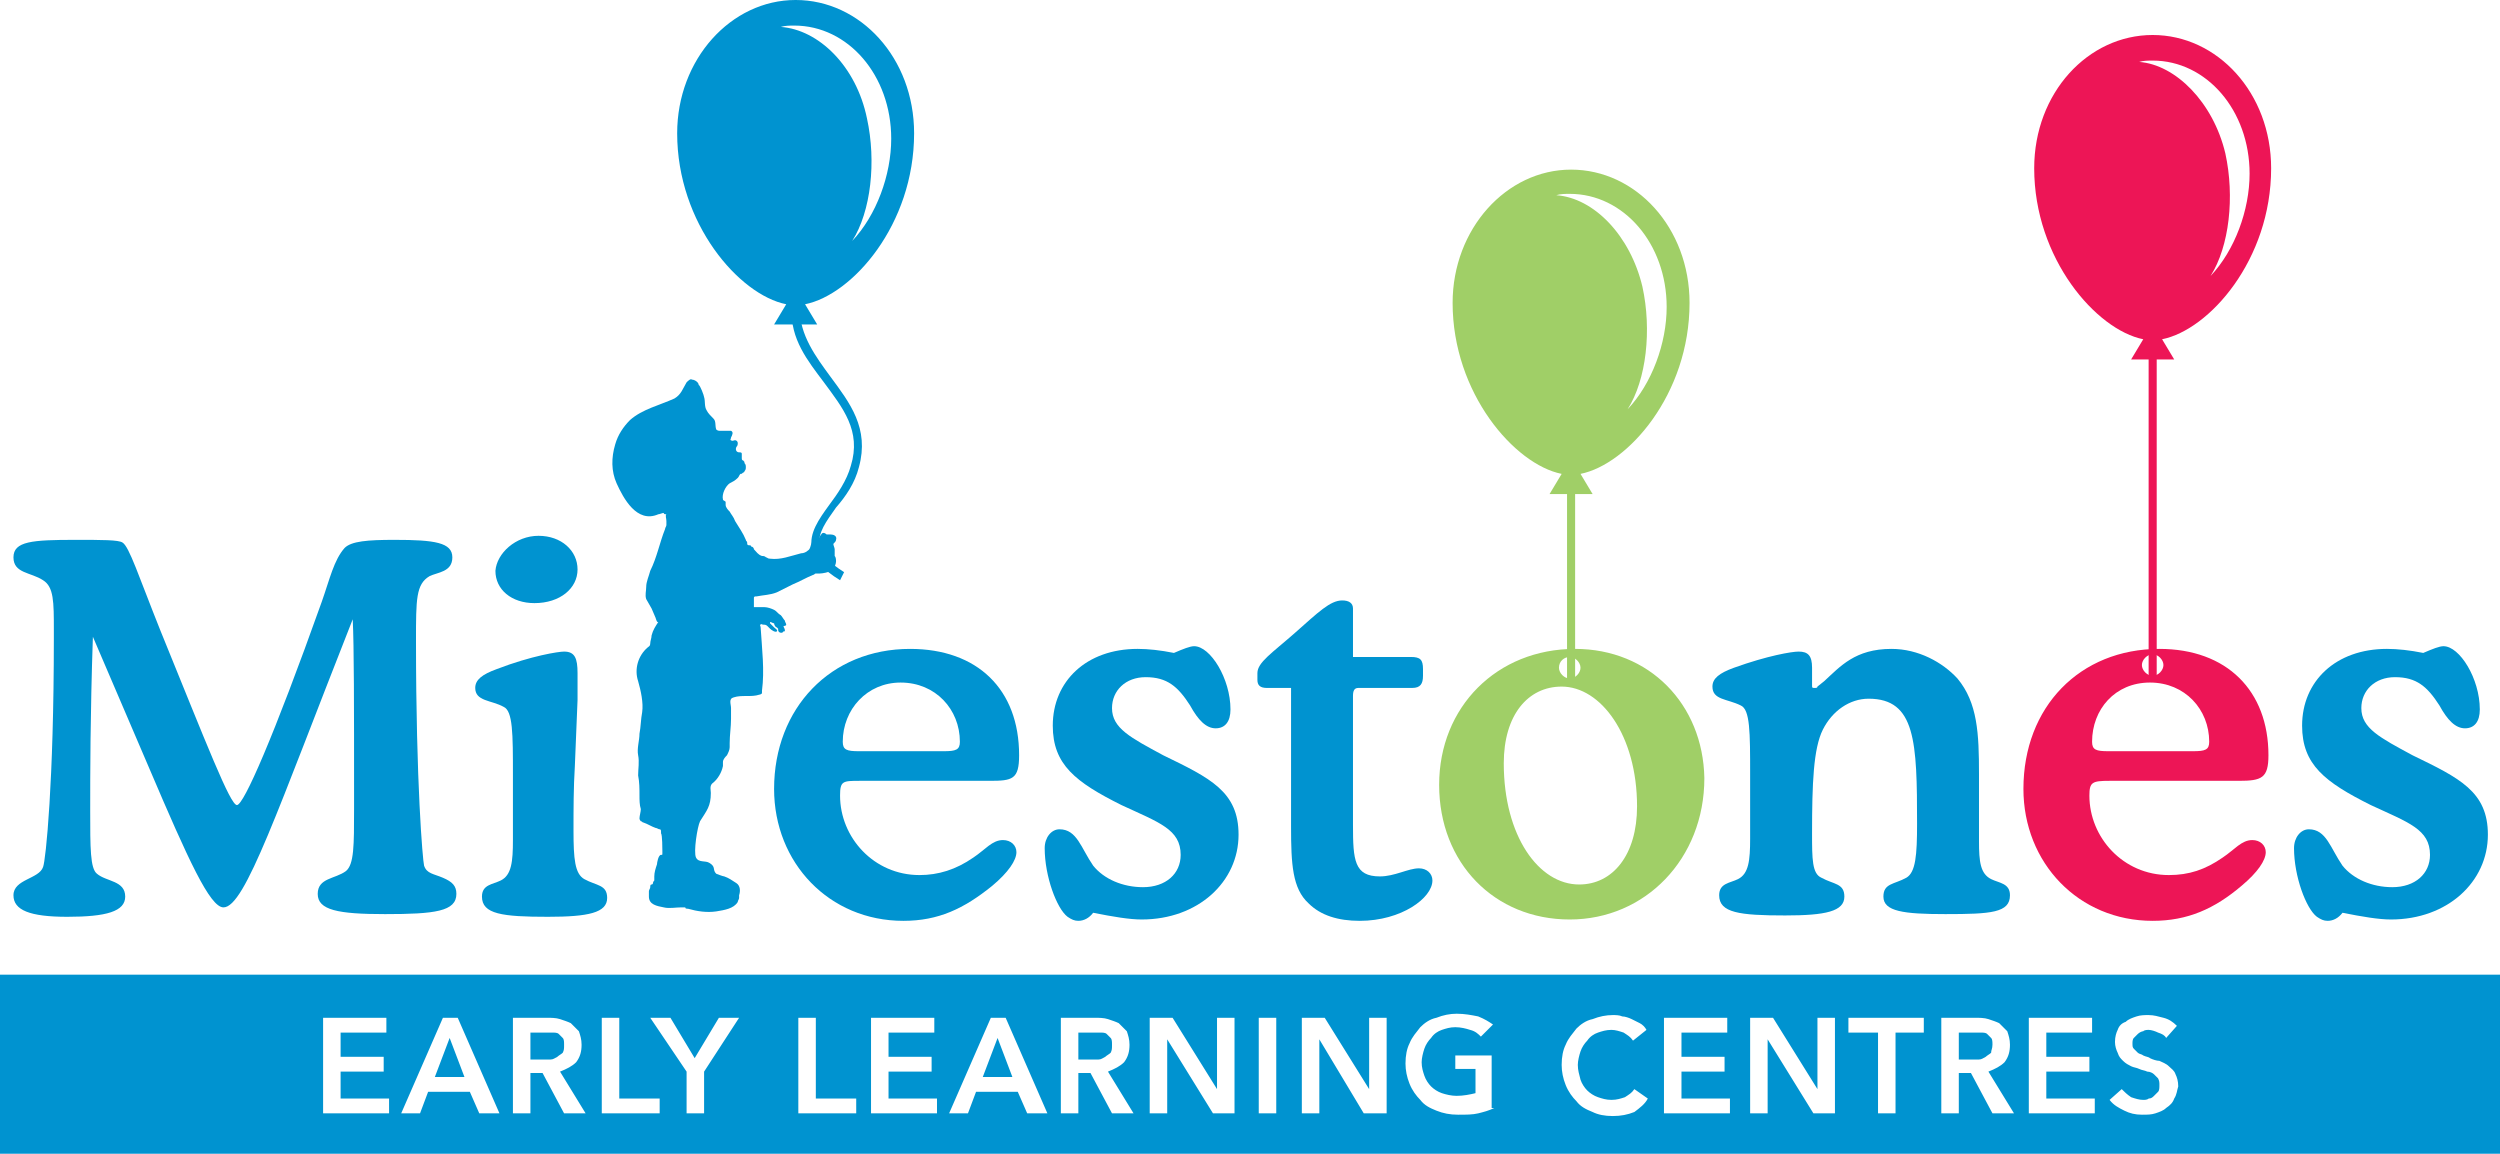
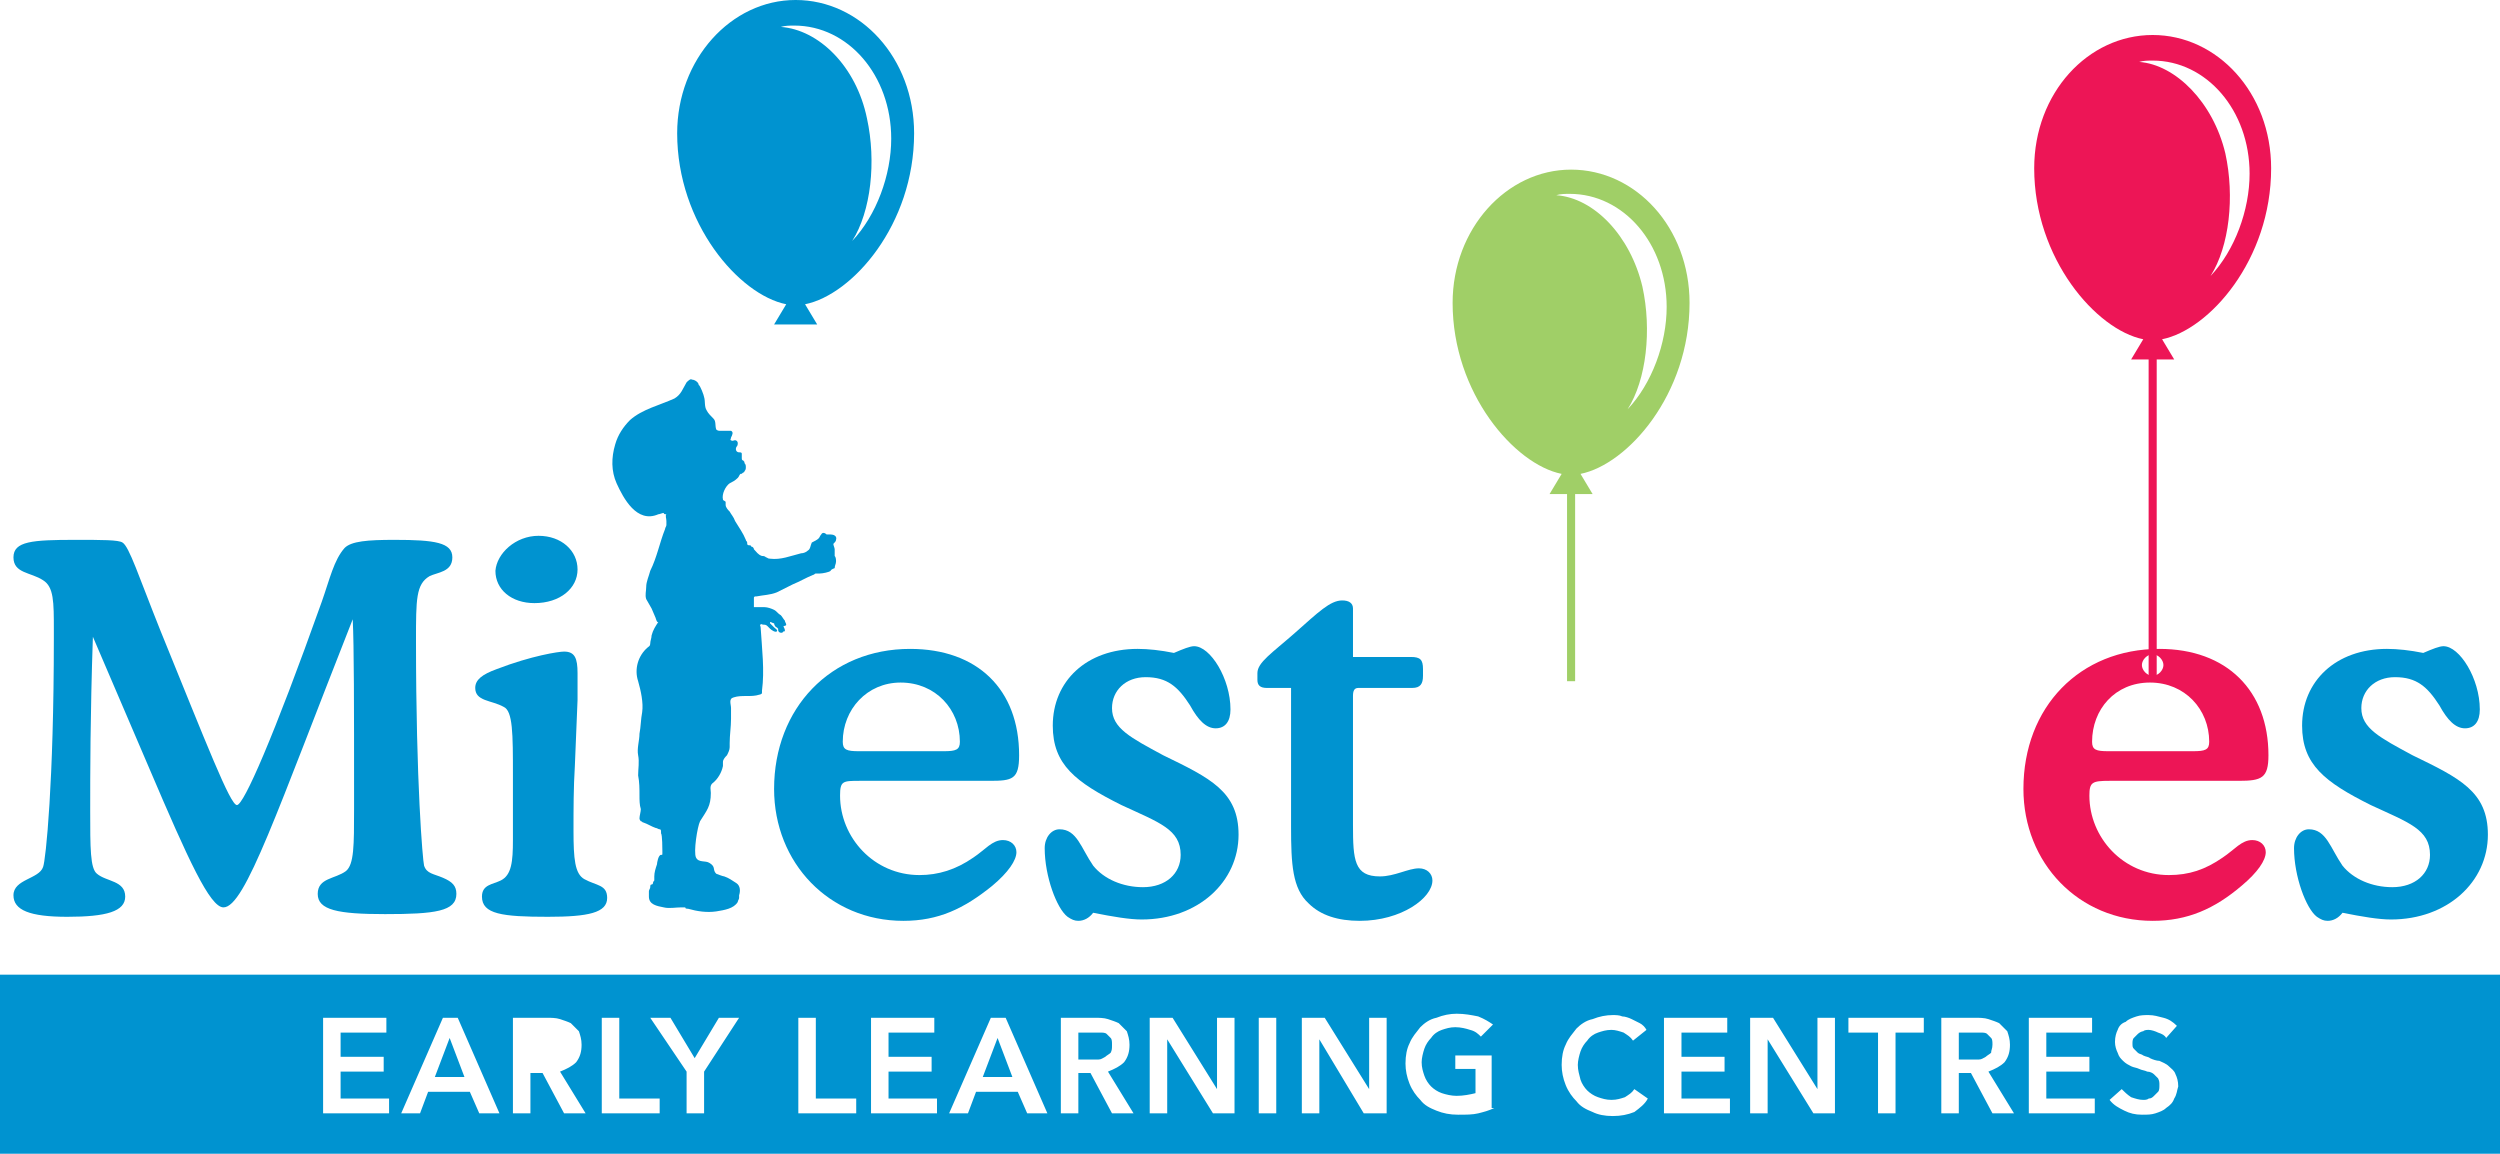
<svg xmlns="http://www.w3.org/2000/svg" version="1.1" id="Layer_1" x="0px" y="0px" viewBox="0 0 185.7 85.7" style="enable-background:new 0 0 185.7 85.7;" xml:space="preserve">
  <style type="text/css"> .st0{fill:#0093D0;} .st1{fill:#A0CF67;} .st2{fill:#ED1556;} </style>
  <g>
    <path class="st0" d="M16.6,67.4c-1,0-2.6-3.5-5.5-10.3l-4.2-9.8c-0.2,5.9-0.2,10.2-0.2,12.9c0,2.8,0,4.3,0.5,4.7 c0.7,0.6,2.1,0.5,2.1,1.7c0,1.1-1.4,1.5-4.3,1.5c-2.8,0-4-0.5-4-1.6c0-1.2,1.9-1.2,2.2-2.1c0.2-0.5,0.8-6.3,0.8-17 c0-0.2,0-0.4,0-0.6c0-2.1,0-3.2-0.8-3.7c-0.9-0.6-2.2-0.5-2.2-1.7c0-1.2,1.4-1.3,4.6-1.3c2,0,3.2,0,3.5,0.2 c0.5,0.3,1.2,2.5,2.8,6.5c3.5,8.6,5.2,13,5.7,13c0.5,0,2.7-5,6.3-15.1c0.6-1.7,0.9-3.1,1.7-4c0.5-0.5,1.7-0.6,3.7-0.6 c3,0,4.3,0.2,4.3,1.3c0,1.1-1.1,1.1-1.7,1.4c-1,0.6-1,1.7-1,4.8c0,10.6,0.5,16.3,0.6,16.7c0.2,0.6,0.7,0.6,1.4,0.9 c0.7,0.3,1,0.6,1,1.2c0,1.3-1.6,1.5-5.3,1.5c-3.5,0-5-0.3-5-1.5c0-1.2,1.3-1.1,2.1-1.7c0.6-0.5,0.6-1.9,0.6-4.6c0-0.3,0-0.6,0-1 c0-6.6,0-11.1-0.1-13.1C20.6,60.2,18.2,67.4,16.6,67.4z" />
    <path class="st0" d="M42.6,61.7c0,2.1,0.1,3.2,0.8,3.6c0.9,0.5,1.7,0.4,1.7,1.4c0,1.1-1.4,1.4-4.4,1.4c-3.4,0-4.9-0.2-4.9-1.5 c0-0.9,0.8-0.9,1.4-1.2c0.8-0.4,0.9-1.4,0.9-3c0-0.8,0-1.7,0-2.8c0-0.7,0-1.4,0-2c0-3.1,0-4.8-0.7-5.1c-0.9-0.5-2.1-0.4-2.1-1.4 c0-0.6,0.5-1,1.6-1.4c2.6-1,4.6-1.3,5-1.3c0.8,0,1,0.5,1,1.6c0,0.5,0,1.2,0,2l-0.2,4.9C42.6,58.5,42.6,60.1,42.6,61.7z M40,39.8 c1.7,0,2.9,1.1,2.9,2.5c0,1.4-1.3,2.5-3.2,2.5c-1.7,0-2.9-1-2.9-2.4C36.9,41.1,38.3,39.8,40,39.8z" />
    <path class="st0" d="M63.9,58c-1.3,0-1.5,0-1.5,1.1c0,3.1,2.5,5.9,5.9,5.9c1.4,0,2.7-0.4,4-1.3c0.9-0.6,1.4-1.3,2.2-1.3 c0.6,0,1,0.4,1,0.9c0,0.6-0.6,1.5-1.8,2.5c-2.1,1.7-4,2.6-6.6,2.6c-5.5,0-9.6-4.3-9.6-9.8c0-6,4.2-10.4,10.1-10.4 c5,0,8.1,3,8.1,7.9c0,1.8-0.5,1.9-2.2,1.9h-9.3C64.1,58,64,58,63.9,58z M70.1,55.8c0.9,0,1.2-0.1,1.2-0.7c0-2.4-1.8-4.4-4.4-4.4 c-2.5,0-4.3,2-4.3,4.4c0,0.6,0.3,0.7,1.2,0.7H70.1z" />
    <path class="st0" d="M80.1,68.4c-0.3,0-0.5-0.1-0.8-0.3c-0.8-0.6-1.7-3-1.7-5.1c0-0.8,0.5-1.4,1.1-1.4c1.3,0,1.6,1.4,2.5,2.7 c0.8,1,2.2,1.6,3.7,1.6c1.7,0,2.8-1,2.8-2.4c0-1.9-1.6-2.4-4.4-3.7c-3.4-1.7-5.1-3-5.1-5.9c0-3.3,2.5-5.7,6.3-5.7 c0.8,0,1.7,0.1,2.7,0.3c0.7-0.3,1.2-0.5,1.5-0.5c1.2,0,2.7,2.4,2.7,4.7c0,0.9-0.4,1.4-1.1,1.4c-0.7,0-1.3-0.6-1.9-1.7 c-0.9-1.4-1.7-2.1-3.3-2.1c-1.5,0-2.5,1-2.5,2.3c0,1.5,1.4,2.2,3.8,3.5c3.5,1.7,5.6,2.7,5.6,5.9c0,3.5-3,6.3-7.2,6.3 c-0.9,0-2.1-0.2-3.6-0.5C80.9,68.2,80.5,68.4,80.1,68.4z" />
    <path class="st0" d="M105.7,49.7v0.5c0,0.6-0.2,0.9-0.8,0.9h-4c-0.3,0-0.4,0.2-0.4,0.6v9.6c0,2.6,0.1,3.8,2,3.8 c1.1,0,2.1-0.6,2.9-0.6c0.6,0,1,0.4,1,0.9c0,1.3-2.3,3-5.4,3c-1.6,0-2.9-0.4-3.8-1.3c-1.2-1.1-1.3-2.9-1.3-5.7V51.1h-1.8 c-0.5,0-0.7-0.2-0.7-0.6V50c0-0.8,1.1-1.5,2.8-3c1.7-1.5,2.6-2.4,3.5-2.4c0.5,0,0.8,0.2,0.8,0.6v3.6h4.3 C105.5,48.8,105.7,49,105.7,49.7z" />
-     <path class="st0" d="M140.5,48.2c2,0,3.8,1,4.9,2.2c1.5,1.8,1.6,4.1,1.6,7.1c0,1.4,0,2.3,0,2.6c0,0.9,0,1.7,0,2.4 c0,1.5,0.1,2.4,0.9,2.8c0.6,0.3,1.4,0.3,1.4,1.2c0,1.3-1.4,1.4-4.8,1.4c-3.1,0-4.6-0.2-4.6-1.3c0-1,0.8-0.9,1.7-1.4 c0.7-0.4,0.8-1.7,0.8-4c0-6.1-0.1-9.3-3.6-9.3c-1.4,0-2.7,0.9-3.4,2.3c-0.7,1.4-0.8,4-0.8,7.7c0,1.9,0,3,0.7,3.3 c0.9,0.5,1.7,0.4,1.7,1.4c0,1.1-1.4,1.4-4.4,1.4c-3.4,0-4.9-0.2-4.9-1.5c0-0.9,0.8-0.9,1.4-1.2c0.8-0.4,0.9-1.4,0.9-3 c0-0.8,0-1.7,0-2.8c0-0.7,0-1.4,0-2c0-3.1,0-4.8-0.7-5.1c-1-0.5-2.1-0.4-2.1-1.4c0-0.6,0.5-1,1.6-1.4c2.5-0.9,4.3-1.2,4.8-1.2 c0.7,0,1,0.3,1,1.2v1.1c0,0.1,0,0.2,0,0.2c0,0.2,0,0.2,0.2,0.2c0.1,0,0.2,0,0.2-0.1l0.5-0.4C136.7,49.5,137.8,48.2,140.5,48.2z" />
    <path class="st0" d="M172.9,68.4c-0.3,0-0.5-0.1-0.8-0.3c-0.8-0.6-1.7-3-1.7-5.1c0-0.8,0.5-1.4,1.1-1.4c1.3,0,1.6,1.4,2.5,2.7 c0.8,1,2.2,1.6,3.7,1.6c1.7,0,2.8-1,2.8-2.4c0-1.9-1.6-2.4-4.4-3.7c-3.4-1.7-5.1-3-5.1-5.9c0-3.3,2.5-5.7,6.3-5.7 c0.8,0,1.7,0.1,2.7,0.3c0.7-0.3,1.2-0.5,1.5-0.5c1.2,0,2.7,2.4,2.7,4.7c0,0.9-0.4,1.4-1.1,1.4c-0.7,0-1.3-0.6-1.9-1.7 c-0.9-1.4-1.7-2.1-3.3-2.1c-1.5,0-2.5,1-2.5,2.3c0,1.5,1.4,2.2,3.8,3.5c3.5,1.7,5.6,2.7,5.6,5.9c0,3.5-3,6.3-7.2,6.3 c-0.9,0-2.1-0.2-3.6-0.5C173.7,68.2,173.3,68.4,172.9,68.4z" />
    <path class="st1" d="M118.3,36.7l-0.9-1.5c3.5-0.7,8.1-5.9,8.1-12.7c0-5.6-4-9.9-8.8-9.9l0,0c-4.8,0-8.8,4.4-8.8,9.9 c0,6.7,4.6,12,8.1,12.7l-0.9,1.5H118.3z M115.6,14.5c0.3-0.1,0.7-0.1,1-0.1c4,0,7.2,3.7,7.2,8.4c0,2.7-1.1,5.7-2.9,7.6 c1.4-2.2,1.8-5.9,1.1-9.1C121.1,17.5,118.4,14.7,115.6,14.5z" />
    <path class="st2" d="M161.5,26.7l-0.9-1.5c3.5-0.7,8.1-5.9,8.1-12.7c0-5.6-4-9.9-8.8-9.9l0,0c-4.8,0-8.8,4.3-8.8,9.9 c0,6.7,4.6,12,8.1,12.7l-0.9,1.5H161.5z M158.9,4.6c0.3-0.1,0.7-0.1,1-0.1c4,0,7.2,3.7,7.2,8.4c0,2.7-1.1,5.7-2.9,7.6 c1.4-2.2,1.8-5.9,1.1-9.1C164.4,7.6,161.6,4.8,158.9,4.6z" />
-     <path class="st1" d="M117,48.2c-5.8,0-10.1,4.3-10.1,10.1c0,5.8,4.1,10,9.7,10c5.6,0,10-4.5,10-10.5 C126.5,52.3,122.5,48.2,117,48.2z M116.6,48.8c0.4,0,0.8,0.4,0.8,0.8c0,0.4-0.4,0.8-0.8,0.8c-0.4,0-0.8-0.4-0.8-0.8 C115.8,49.1,116.2,48.8,116.6,48.8z M117.3,65.7c-3,0-5.6-3.6-5.6-9c0-3.6,1.8-5.7,4.3-5.7c2.9,0,5.6,3.6,5.6,8.9 C121.6,63.5,119.8,65.7,117.3,65.7z" />
    <path class="st2" d="M167.3,62.4c-0.8,0-1.3,0.7-2.2,1.3c-1.3,0.9-2.5,1.3-4,1.3c-3.4,0-5.9-2.8-5.9-5.9c0-1,0.2-1.1,1.5-1.1 c0.1,0,0.2,0,0.3,0h9.3c1.7,0,2.2-0.2,2.2-1.9c0-4.8-3.1-7.9-8.1-7.9c-5.9,0-10.1,4.3-10.1,10.4c0,5.5,4.1,9.8,9.6,9.8 c2.6,0,4.6-0.9,6.6-2.6c1.2-1,1.8-1.9,1.8-2.5C168.3,62.8,167.9,62.4,167.3,62.4z M159.9,48.6c0.4,0,0.8,0.4,0.8,0.8 c0,0.4-0.4,0.8-0.8,0.8c-0.4,0-0.8-0.4-0.8-0.8C159.1,49,159.5,48.6,159.9,48.6z M159.7,50.7c2.6,0,4.4,2,4.4,4.4 c0,0.6-0.3,0.7-1.2,0.7h-6.3c-0.9,0-1.2-0.1-1.2-0.7C155.4,52.7,157.1,50.7,159.7,50.7z" />
    <rect x="116.4" y="24.2" class="st1" width="0.6" height="26.4" />
    <rect x="159.6" y="13.7" class="st2" width="0.6" height="36.7" />
    <g>
      <path class="st0" d="M61.7,39.7c0.2,0,0.5,0.1,0.4,0.4c0,0.1-0.1,0.2-0.2,0.3c0,0.1,0.1,0.3,0.1,0.4c0,0.1,0,0.2,0,0.3 c0,0.1,0,0.2,0,0.2c0.1,0.1,0.1,0.3,0.1,0.4C62.1,41.9,62,42,62,42.2c0,0-0.3,0.1-0.3,0.2c-0.1,0.1-0.6,0.2-0.8,0.2 c-0.1,0-0.2,0-0.3,0c-0.1,0-0.1,0.1-0.2,0.1c-0.5,0.2-1,0.5-1.5,0.7c-0.4,0.2-0.8,0.4-1.2,0.6c-0.5,0.2-1,0.2-1.5,0.3 c-0.1,0-0.2,0-0.2,0.1c0,0.1,0,0.2,0,0.3c0,0.1,0,0.3,0,0.4c0.1,0,0.3,0,0.4,0c0.1,0,0.3,0,0.4,0c0.2,0,0.5,0.1,0.7,0.2 c0.2,0.1,0.3,0.3,0.5,0.4c0.1,0.1,0.2,0.3,0.3,0.4c0,0.1,0.1,0.2,0.1,0.3c0,0.1-0.2,0.1-0.2,0.1c0,0.1,0.1,0.2,0.1,0.3 c0,0.1,0,0.1-0.1,0.1c0,0-0.1,0.1-0.1,0.1c0,0-0.1,0-0.1,0c-0.1,0-0.2-0.1-0.2-0.2c0,0,0-0.1,0-0.1c0,0-0.1-0.1-0.1-0.1 c-0.1,0-0.2-0.2-0.2-0.3c-0.1,0-0.2-0.1-0.3-0.1c0,0,0,0.1,0,0.1c0,0,0.1,0.1,0.1,0.1c0.1,0.1,0.1,0.1,0.2,0.2 c0.1,0.1,0.3,0.2,0.2,0.3c-0.1,0.1-0.4-0.1-0.5-0.2c-0.1-0.1-0.1-0.1-0.2-0.2c-0.1-0.1-0.2-0.1-0.3-0.1c-0.1,0-0.2-0.1-0.2,0 c-0.1,0,0,0.1,0,0.2c0.1,1.6,0.3,3.2,0.1,4.7c0,0.1,0,0.1,0,0.2c0,0-0.1,0.1-0.2,0.1c-0.6,0.2-1.3,0-1.9,0.2 c-0.4,0.1-0.2,0.5-0.2,0.8c0,0.3,0,0.6,0,0.8c0,0.6-0.1,1.2-0.1,1.8c0,0.1,0,0.2,0,0.3c0,0.2-0.1,0.4-0.2,0.6 c-0.1,0.1-0.3,0.3-0.3,0.5c0,0,0,0.1,0,0.1c0,0.1,0,0.1,0,0.2c-0.1,0.5-0.4,1-0.8,1.3c-0.2,0.2-0.1,0.5-0.1,0.7 c0,1-0.3,1.3-0.8,2.1c-0.2,0.4-0.5,2.3-0.3,2.7c0.2,0.4,0.7,0.2,1,0.4c0.5,0.3,0.2,0.5,0.5,0.8c0,0,0.5,0.2,0.6,0.2 c0.3,0.1,0.6,0.3,0.9,0.5c0.3,0.2,0.3,0.6,0.2,0.9c0,0.1,0,0.1,0,0.2c0,0.1-0.1,0.2-0.1,0.3c-0.3,0.5-1,0.6-1.6,0.7 c-0.7,0.1-1.4,0-2.1-0.2c-0.1,0-0.2,0-0.2-0.1c-0.1,0-0.2,0-0.3,0c-0.4,0-0.9,0.1-1.3,0c-0.5-0.1-1.1-0.2-1.1-0.8 c0-0.1,0-0.3,0-0.4c0-0.1,0.1-0.2,0.1-0.3c0-0.1,0-0.2,0.1-0.2c0,0,0.1,0,0.1-0.1c0,0,0-0.1,0.1-0.2c0-0.1,0-0.2,0-0.3 c0-0.3,0.1-0.6,0.2-0.9c0-0.1,0.1-0.7,0.3-0.7c0.1,0,0.1,0,0.1-0.1c0,0,0-0.1,0-0.1c0,0,0-0.1,0-0.1c0-0.1,0-1.2-0.1-1.3 c0,0,0-0.1,0-0.1c0-0.1,0-0.2-0.1-0.2c-0.1,0-0.2-0.1-0.3-0.1c-0.3-0.1-0.6-0.3-0.9-0.4c-0.1,0-0.1-0.1-0.2-0.1 c0,0-0.1-0.1-0.1-0.2c0-0.2,0.1-0.5,0.1-0.7c-0.1-0.3-0.1-0.7-0.1-1c0-0.5,0-1-0.1-1.5c0-0.5,0.1-1,0-1.5 c-0.1-0.5,0.1-1.1,0.1-1.6c0.1-0.5,0.1-1.1,0.2-1.6c0.1-0.7-0.1-1.6-0.3-2.3c-0.3-0.9,0-1.9,0.7-2.5c0.1-0.1,0.2-0.1,0.2-0.3 c0-0.2,0.1-0.4,0.1-0.6c0.1-0.4,0.3-0.7,0.5-1c-0.1,0.1-0.2-0.3-0.2-0.3c-0.1-0.2-0.2-0.5-0.3-0.7c-0.1-0.2-0.3-0.5-0.4-0.7 c-0.1-0.3,0-0.6,0-0.9c0-0.4,0.2-0.8,0.3-1.2c0.5-1,0.7-2.1,1.1-3.1c0-0.1,0.1-0.2,0.1-0.3c0-0.1,0-0.2,0-0.3c0-0.2-0.1-0.4,0-0.5 c-0.1,0-0.2,0-0.2-0.1c0,0,0,0,0,0c-0.1,0-0.3,0.1-0.4,0.1c-1.6,0.7-2.6-1.2-3.1-2.3c-0.4-0.9-0.4-1.9-0.1-2.9 c0.2-0.7,0.6-1.3,1.1-1.8c0.9-0.8,2.2-1.1,3.3-1.6c0.5-0.3,0.6-0.7,0.9-1.2c0.1-0.1,0.3-0.3,0.4-0.2c0.2,0,0.5,0.2,0.5,0.4 c0,0,0,0,0,0c0.1,0,0.4,0.8,0.4,0.9c0.1,0.3,0,0.7,0.2,1c0.1,0.2,0.3,0.4,0.5,0.6c0.2,0.2,0.1,0.5,0.2,0.8 c0.1,0.1,0.2,0.1,0.3,0.1c0.1,0,0.3,0,0.4,0c0.1,0,0.3,0,0.4,0c0.2,0.1,0.1,0.3,0,0.5c0,0.1-0.1,0.2,0,0.2c0.1,0.1,0.2,0,0.3,0 c0.1,0,0.2,0.1,0.2,0.2c0,0.1,0,0.2-0.1,0.3c-0.1,0.2,0,0.4,0.2,0.4c0.1,0,0.2,0,0.2,0.1c0,0.1,0,0.2,0,0.3c0,0.1,0,0.2,0.1,0.2 c0.1,0.1,0.1,0.1,0.1,0.2c0.1,0.1,0.1,0.2,0.1,0.3c0,0.1,0,0.2-0.1,0.3c0,0.1-0.1,0.1-0.1,0.1c-0.1,0.1-0.1,0.1-0.2,0.1 c-0.1,0.1-0.1,0.2-0.2,0.3c-0.2,0.2-0.4,0.3-0.6,0.4c-0.3,0.2-0.6,0.8-0.5,1.2c0,0.1,0.2,0.1,0.2,0.2c0,0.1,0,0.1,0,0.2 c0,0.2,0.2,0.4,0.3,0.5c0.1,0.2,0.3,0.4,0.4,0.7c0.3,0.5,0.6,0.9,0.8,1.4c0,0.1,0.1,0.1,0.1,0.2c0,0.1,0,0.2,0.1,0.2 c0.1,0,0.2,0,0.2,0.1c0.1,0,0.2,0.1,0.2,0.2c0.2,0.2,0.3,0.4,0.6,0.5c0.1,0,0.2,0,0.3,0.1c0.1,0,0.1,0.1,0.3,0.1 c0.8,0.1,1.5-0.2,2.3-0.4c0.2,0,0.4-0.1,0.5-0.2c0.2-0.1,0.2-0.4,0.3-0.6c0.2-0.1,0.4-0.2,0.5-0.3c0.1-0.1,0.1-0.2,0.2-0.3 c0.1-0.2,0.3-0.1,0.4,0C61.5,39.7,61.6,39.7,61.7,39.7z" />
-       <path class="st0" d="M62.4,43.1c-1.3-0.8-1.9-1.5-2.1-2.4c-0.2-1.1,0.5-2.1,1.3-3.2c0.6-0.8,1.3-1.8,1.6-2.9 c0.8-2.6-0.6-4.3-2-6.2c-1.2-1.6-2.5-3.2-2.4-5.5l0.6,0c0,2,1.2,3.6,2.3,5.1c1.4,1.9,2.9,3.8,2.1,6.7c-0.3,1.2-1,2.2-1.7,3 c-0.7,1-1.4,1.9-1.2,2.8c0.1,0.7,0.7,1.3,1.8,2L62.4,43.1z" />
      <path class="st0" d="M60.7,24.1l-0.9-1.5c3.5-0.7,8.1-5.9,8.1-12.7c0-5.6-4-9.9-8.8-9.9l0,0c-4.8,0-8.8,4.4-8.8,9.9 c0,6.7,4.6,12,8.1,12.7l-0.9,1.5H60.7z M58,2c0.3-0.1,0.7-0.1,1-0.1c4,0,7.2,3.7,7.2,8.4c0,2.7-1.1,5.7-2.9,7.6 c1.4-2.2,1.8-5.9,1.1-9.1C63.6,4.9,60.8,2.2,58,2z" />
    </g>
    <g>
-       <path class="st0" d="M41.9,77.6c0-0.2,0-0.4-0.1-0.5c-0.1-0.1-0.2-0.2-0.3-0.3c-0.1-0.1-0.3-0.1-0.5-0.1c-0.2,0-0.3,0-0.5,0h-1.1 v2h1c0.2,0,0.4,0,0.5,0c0.2,0,0.3-0.1,0.5-0.2c0.1-0.1,0.3-0.2,0.4-0.3C41.9,78,41.9,77.9,41.9,77.6z" />
      <polygon class="st0" points="73,80 75.2,80 74.1,77.1 " />
      <path class="st0" d="M82.6,77.6c0-0.2,0-0.4-0.1-0.5c-0.1-0.1-0.2-0.2-0.3-0.3c-0.1-0.1-0.3-0.1-0.5-0.1c-0.2,0-0.3,0-0.5,0h-1.1 v2h1c0.2,0,0.4,0,0.5,0c0.2,0,0.3-0.1,0.5-0.2c0.1-0.1,0.3-0.2,0.4-0.3C82.6,78,82.6,77.9,82.6,77.6z" />
      <polygon class="st0" points="32.3,80 34.5,80 33.4,77.1 " />
      <path class="st0" d="M0,72.4v13.3h185.7V72.4H0z M28.9,82.7H24v-7.1h4.7v1.1h-3.4v1.8h3.2v1.1h-3.2v2h3.6V82.7z M35.6,82.7 l-0.7-1.6h-3.1l-0.6,1.6h-1.4l3.1-7.1H34l3.1,7.1H35.6z M41.9,82.7l-1.6-3h-0.9v3h-1.3v-7.1h2.5c0.3,0,0.7,0,1,0.1 c0.3,0.1,0.6,0.2,0.8,0.3c0.2,0.2,0.4,0.4,0.6,0.6c0.1,0.3,0.2,0.6,0.2,1c0,0.5-0.1,0.9-0.4,1.3c-0.3,0.3-0.7,0.5-1.2,0.7l1.9,3.1 H41.9z M49,82.7h-4.3v-7.1H46v6h3V82.7z M52.3,79.6v3.1H51v-3.1l-2.7-4h1.5l1.8,3l1.8-3h1.5L52.3,79.6z M63.6,82.7h-4.3v-7.1h1.3 v6h3V82.7z M69.6,82.7h-4.9v-7.1h4.7v1.1H66v1.8h3.2v1.1H66v2h3.6V82.7z M76.3,82.7l-0.7-1.6h-3.1l-0.6,1.6h-1.4l3.1-7.1h1.1 l3.1,7.1H76.3z M82.6,82.7l-1.6-3h-0.9v3h-1.3v-7.1h2.5c0.3,0,0.7,0,1,0.1c0.3,0.1,0.6,0.2,0.8,0.3c0.2,0.2,0.4,0.4,0.6,0.6 c0.1,0.3,0.2,0.6,0.2,1c0,0.5-0.1,0.9-0.4,1.3c-0.3,0.3-0.7,0.5-1.2,0.7l1.9,3.1H82.6z M91.7,82.7h-1.6l-3.4-5.5h0v5.5h-1.3v-7.1 h1.7l3.3,5.3h0v-5.3h1.3V82.7z M94.8,82.7h-1.3v-7.1h1.3V82.7z M102.9,82.7h-1.6L98,77.2h0v5.5h-1.3v-7.1h1.7l3.3,5.3h0v-5.3h1.3 V82.7z M111,82.3c-0.4,0.2-0.8,0.3-1.2,0.4c-0.4,0.1-0.9,0.1-1.5,0.1c-0.6,0-1.1-0.1-1.6-0.3c-0.5-0.2-0.9-0.4-1.2-0.8 c-0.3-0.3-0.6-0.7-0.8-1.2c-0.2-0.5-0.3-1-0.3-1.5c0-0.6,0.1-1.1,0.3-1.5c0.2-0.5,0.5-0.8,0.8-1.2c0.3-0.3,0.7-0.6,1.2-0.7 c0.5-0.2,1-0.3,1.5-0.3c0.6,0,1.1,0.1,1.6,0.2c0.5,0.2,0.8,0.4,1.1,0.6l-0.9,0.9c-0.2-0.2-0.4-0.4-0.8-0.5 c-0.3-0.1-0.7-0.2-1.1-0.2c-0.4,0-0.7,0.1-1,0.2c-0.3,0.1-0.6,0.3-0.8,0.6c-0.2,0.2-0.4,0.5-0.5,0.8c-0.1,0.3-0.2,0.7-0.2,1 c0,0.4,0.1,0.7,0.2,1c0.1,0.3,0.3,0.6,0.5,0.8s0.5,0.4,0.8,0.5c0.3,0.1,0.7,0.2,1.1,0.2c0.5,0,1-0.1,1.4-0.2v-1.8h-1.5v-1h2.7 V82.3z M121.4,82.6c-0.5,0.2-1,0.3-1.6,0.3c-0.6,0-1.1-0.1-1.5-0.3c-0.5-0.2-0.9-0.4-1.2-0.8c-0.3-0.3-0.6-0.7-0.8-1.2 c-0.2-0.5-0.3-1-0.3-1.5c0-0.6,0.1-1.1,0.3-1.5c0.2-0.5,0.5-0.8,0.8-1.2c0.3-0.3,0.7-0.6,1.2-0.7c0.5-0.2,1-0.3,1.5-0.3 c0.2,0,0.5,0,0.7,0.1c0.2,0,0.5,0.1,0.7,0.2c0.2,0.1,0.4,0.2,0.6,0.3c0.2,0.1,0.4,0.3,0.5,0.5l-1,0.8c-0.2-0.3-0.4-0.4-0.7-0.6 c-0.3-0.1-0.6-0.2-0.9-0.2c-0.4,0-0.7,0.1-1,0.2c-0.3,0.1-0.6,0.3-0.8,0.6c-0.2,0.2-0.4,0.5-0.5,0.8c-0.1,0.3-0.2,0.7-0.2,1 c0,0.4,0.1,0.7,0.2,1.1c0.1,0.3,0.3,0.6,0.5,0.8s0.5,0.4,0.8,0.5c0.3,0.1,0.6,0.2,1,0.2c0.4,0,0.7-0.1,1-0.2 c0.3-0.2,0.5-0.3,0.7-0.6l1,0.7C122.2,82,121.8,82.3,121.4,82.6z M128.5,82.7h-4.9v-7.1h4.7v1.1h-3.4v1.8h3.2v1.1h-3.2v2h3.6V82.7 z M136.3,82.7h-1.6l-3.4-5.5h0v5.5h-1.3v-7.1h1.7l3.3,5.3h0v-5.3h1.3V82.7z M143,76.7h-2.2v6h-1.3v-6h-2.2v-1.1h5.6V76.7z M148,82.7l-1.6-3h-0.9v3h-1.3v-7.1h2.5c0.3,0,0.7,0,1,0.1c0.3,0.1,0.6,0.2,0.8,0.3c0.2,0.2,0.4,0.4,0.6,0.6 c0.1,0.3,0.2,0.6,0.2,1c0,0.5-0.1,0.9-0.4,1.3c-0.3,0.3-0.7,0.5-1.2,0.7l1.9,3.1H148z M155.6,82.7h-4.9v-7.1h4.7v1.1H152v1.8h3.2 v1.1H152v2h3.6V82.7z M161.5,81.6c-0.1,0.3-0.3,0.5-0.6,0.7c-0.2,0.2-0.5,0.3-0.8,0.4c-0.3,0.1-0.6,0.1-1,0.1 c-0.5,0-0.9-0.1-1.3-0.3c-0.4-0.2-0.8-0.4-1.1-0.8l0.9-0.8c0.2,0.2,0.4,0.4,0.7,0.6c0.3,0.1,0.6,0.2,0.9,0.2c0.1,0,0.3,0,0.4-0.1 c0.2,0,0.3-0.1,0.4-0.2c0.1-0.1,0.2-0.2,0.3-0.3c0.1-0.1,0.1-0.3,0.1-0.5c0-0.2,0-0.3-0.1-0.5c-0.1-0.1-0.2-0.2-0.3-0.3 c-0.1-0.1-0.3-0.2-0.5-0.2c-0.2-0.1-0.4-0.1-0.6-0.2c-0.2-0.1-0.4-0.1-0.6-0.2c-0.2-0.1-0.4-0.2-0.6-0.4c-0.2-0.2-0.3-0.3-0.4-0.6 c-0.1-0.2-0.2-0.5-0.2-0.8c0-0.4,0.1-0.7,0.2-0.9c0.1-0.3,0.3-0.5,0.6-0.6c0.2-0.2,0.5-0.3,0.8-0.4c0.3-0.1,0.6-0.1,0.9-0.1 c0.4,0,0.7,0.1,1.1,0.2c0.4,0.1,0.7,0.3,1,0.6l-0.8,0.9c-0.1-0.2-0.3-0.3-0.6-0.4c-0.2-0.1-0.5-0.2-0.7-0.2c-0.1,0-0.3,0-0.4,0.1 c-0.1,0-0.3,0.1-0.4,0.2c-0.1,0.1-0.2,0.2-0.3,0.3c-0.1,0.1-0.1,0.3-0.1,0.4c0,0.2,0,0.3,0.1,0.4c0.1,0.1,0.2,0.2,0.3,0.3 c0.1,0.1,0.3,0.1,0.4,0.2c0.2,0.1,0.4,0.1,0.5,0.2c0.2,0.1,0.5,0.2,0.7,0.2c0.2,0.1,0.5,0.2,0.7,0.4c0.2,0.2,0.4,0.3,0.5,0.6 c0.1,0.2,0.2,0.5,0.2,0.9C161.7,81,161.7,81.3,161.5,81.6z" />
      <path class="st0" d="M148,77.6c0-0.2,0-0.4-0.1-0.5c-0.1-0.1-0.2-0.2-0.3-0.3c-0.1-0.1-0.3-0.1-0.5-0.1c-0.2,0-0.3,0-0.5,0h-1.1v2 h1c0.2,0,0.4,0,0.5,0c0.2,0,0.3-0.1,0.5-0.2c0.1-0.1,0.3-0.2,0.4-0.3C147.9,78,148,77.9,148,77.6z" />
    </g>
  </g>
</svg>